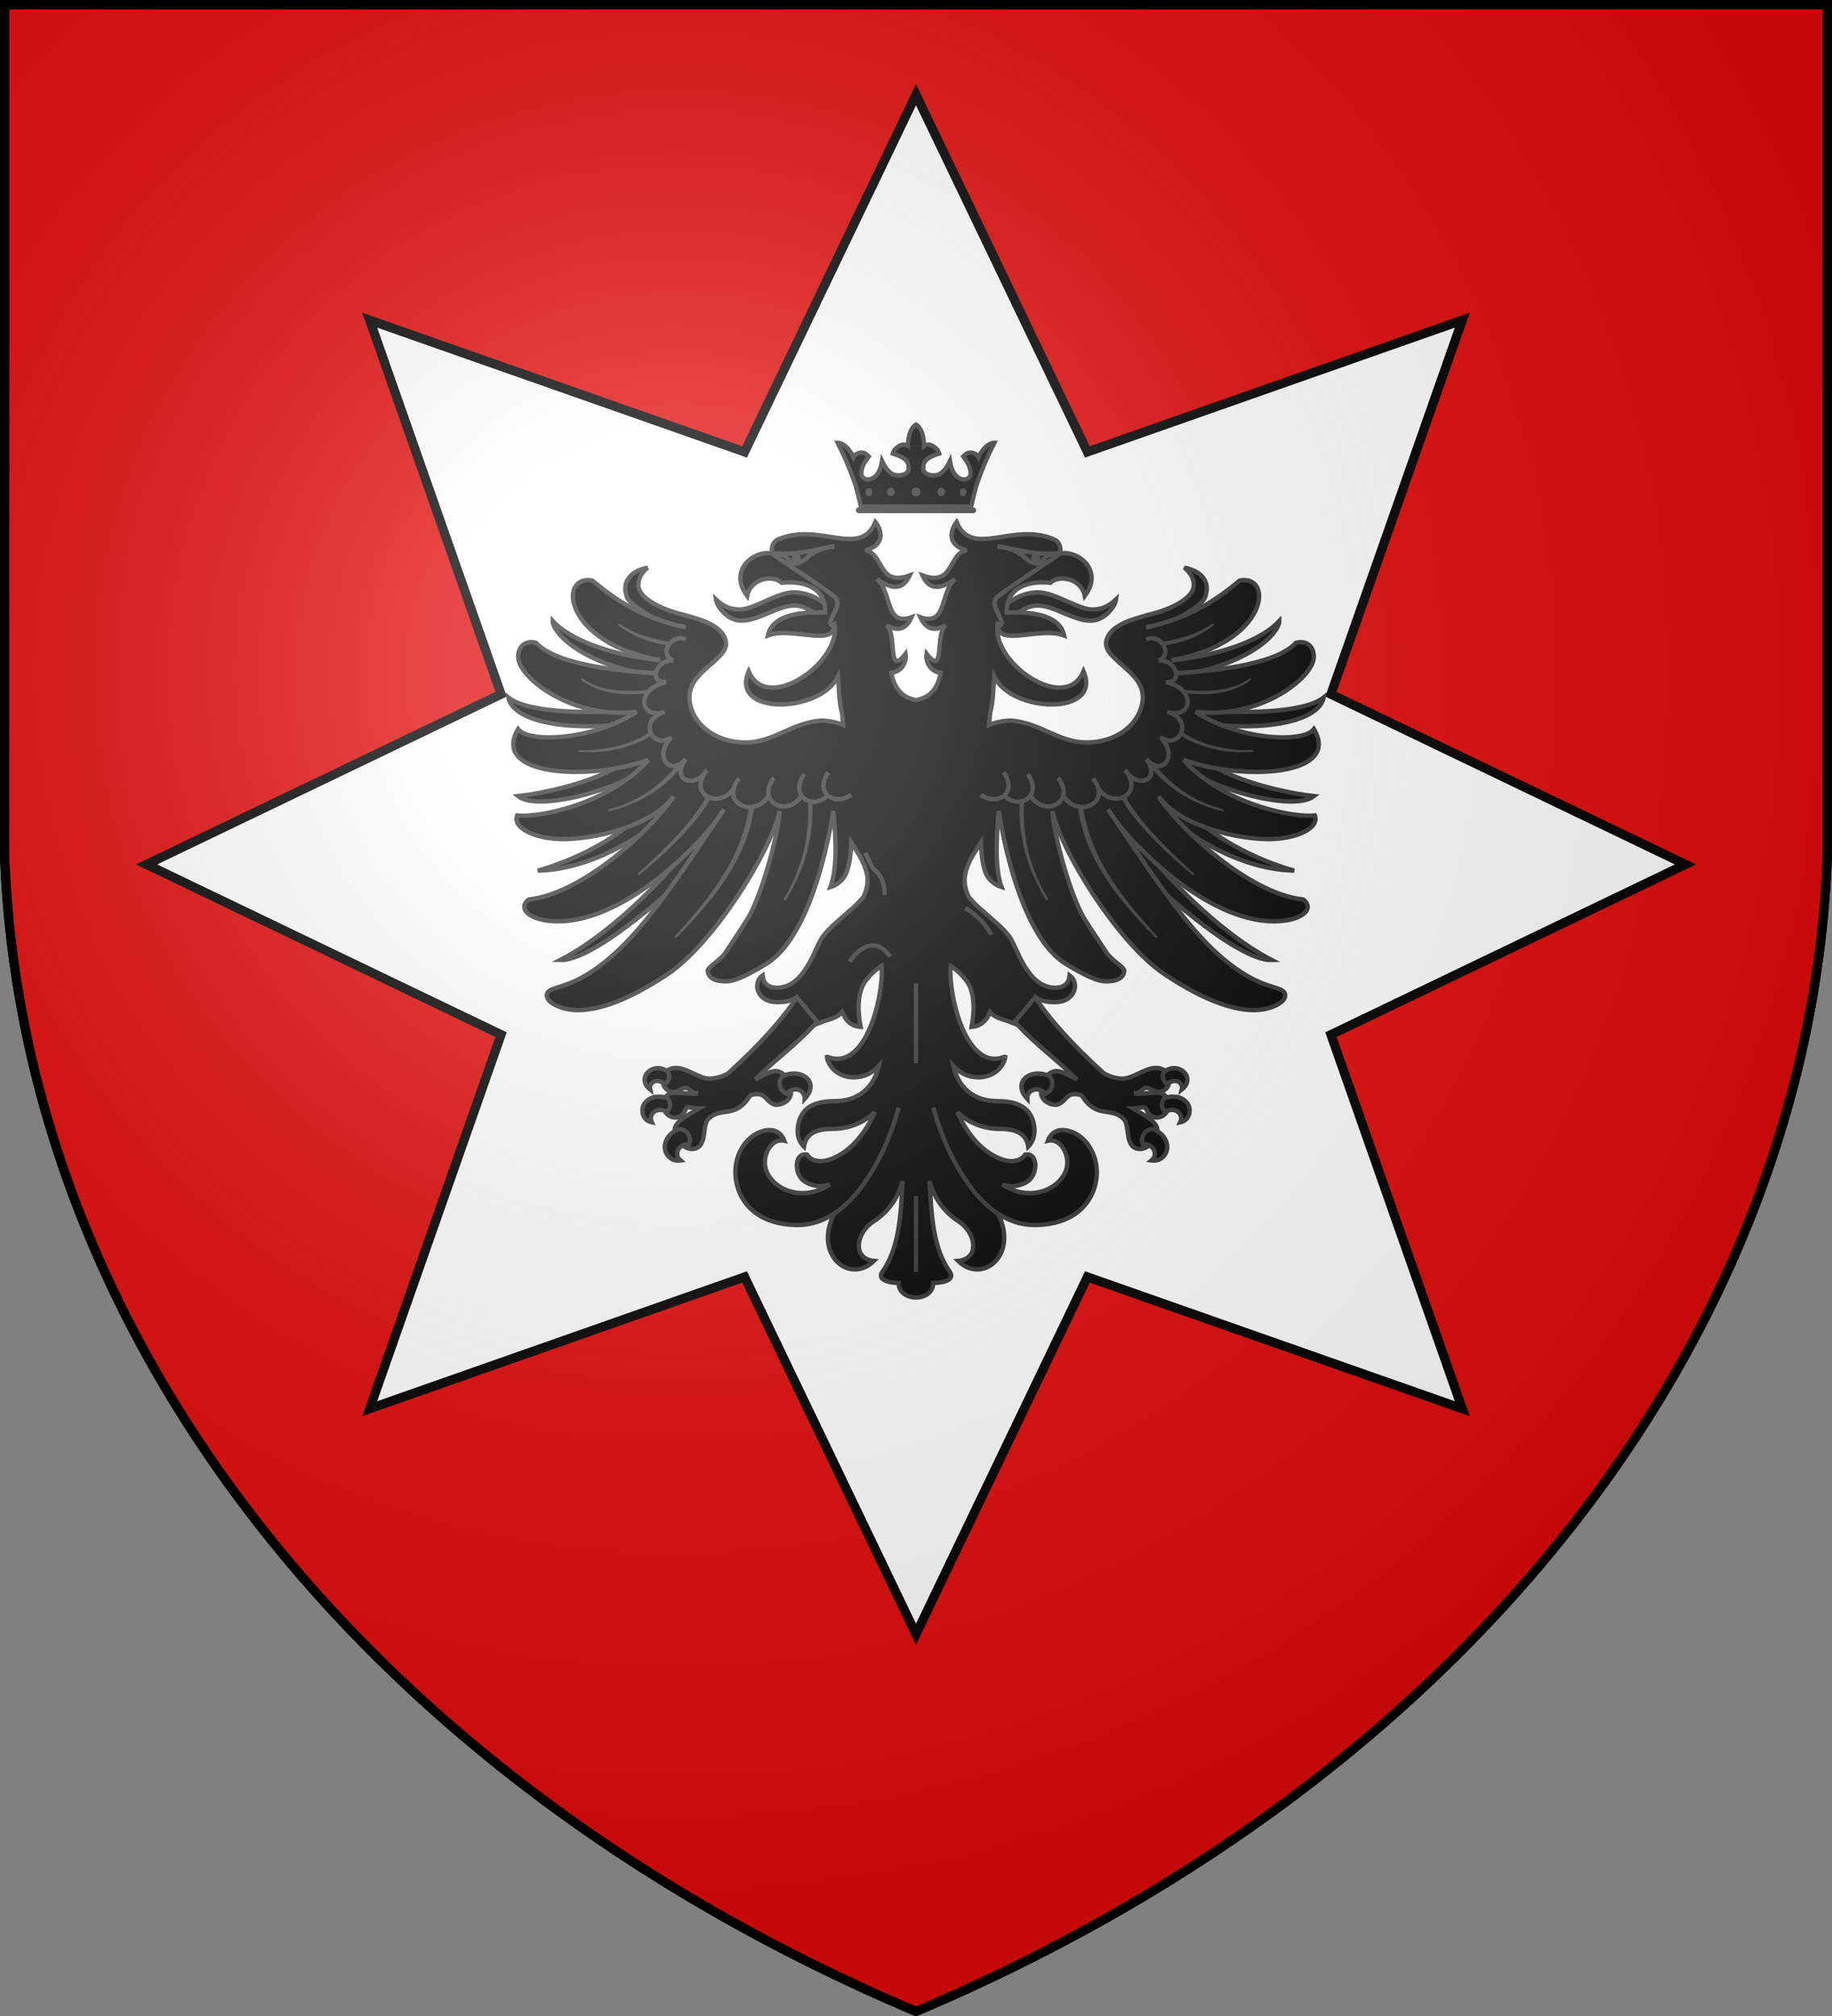
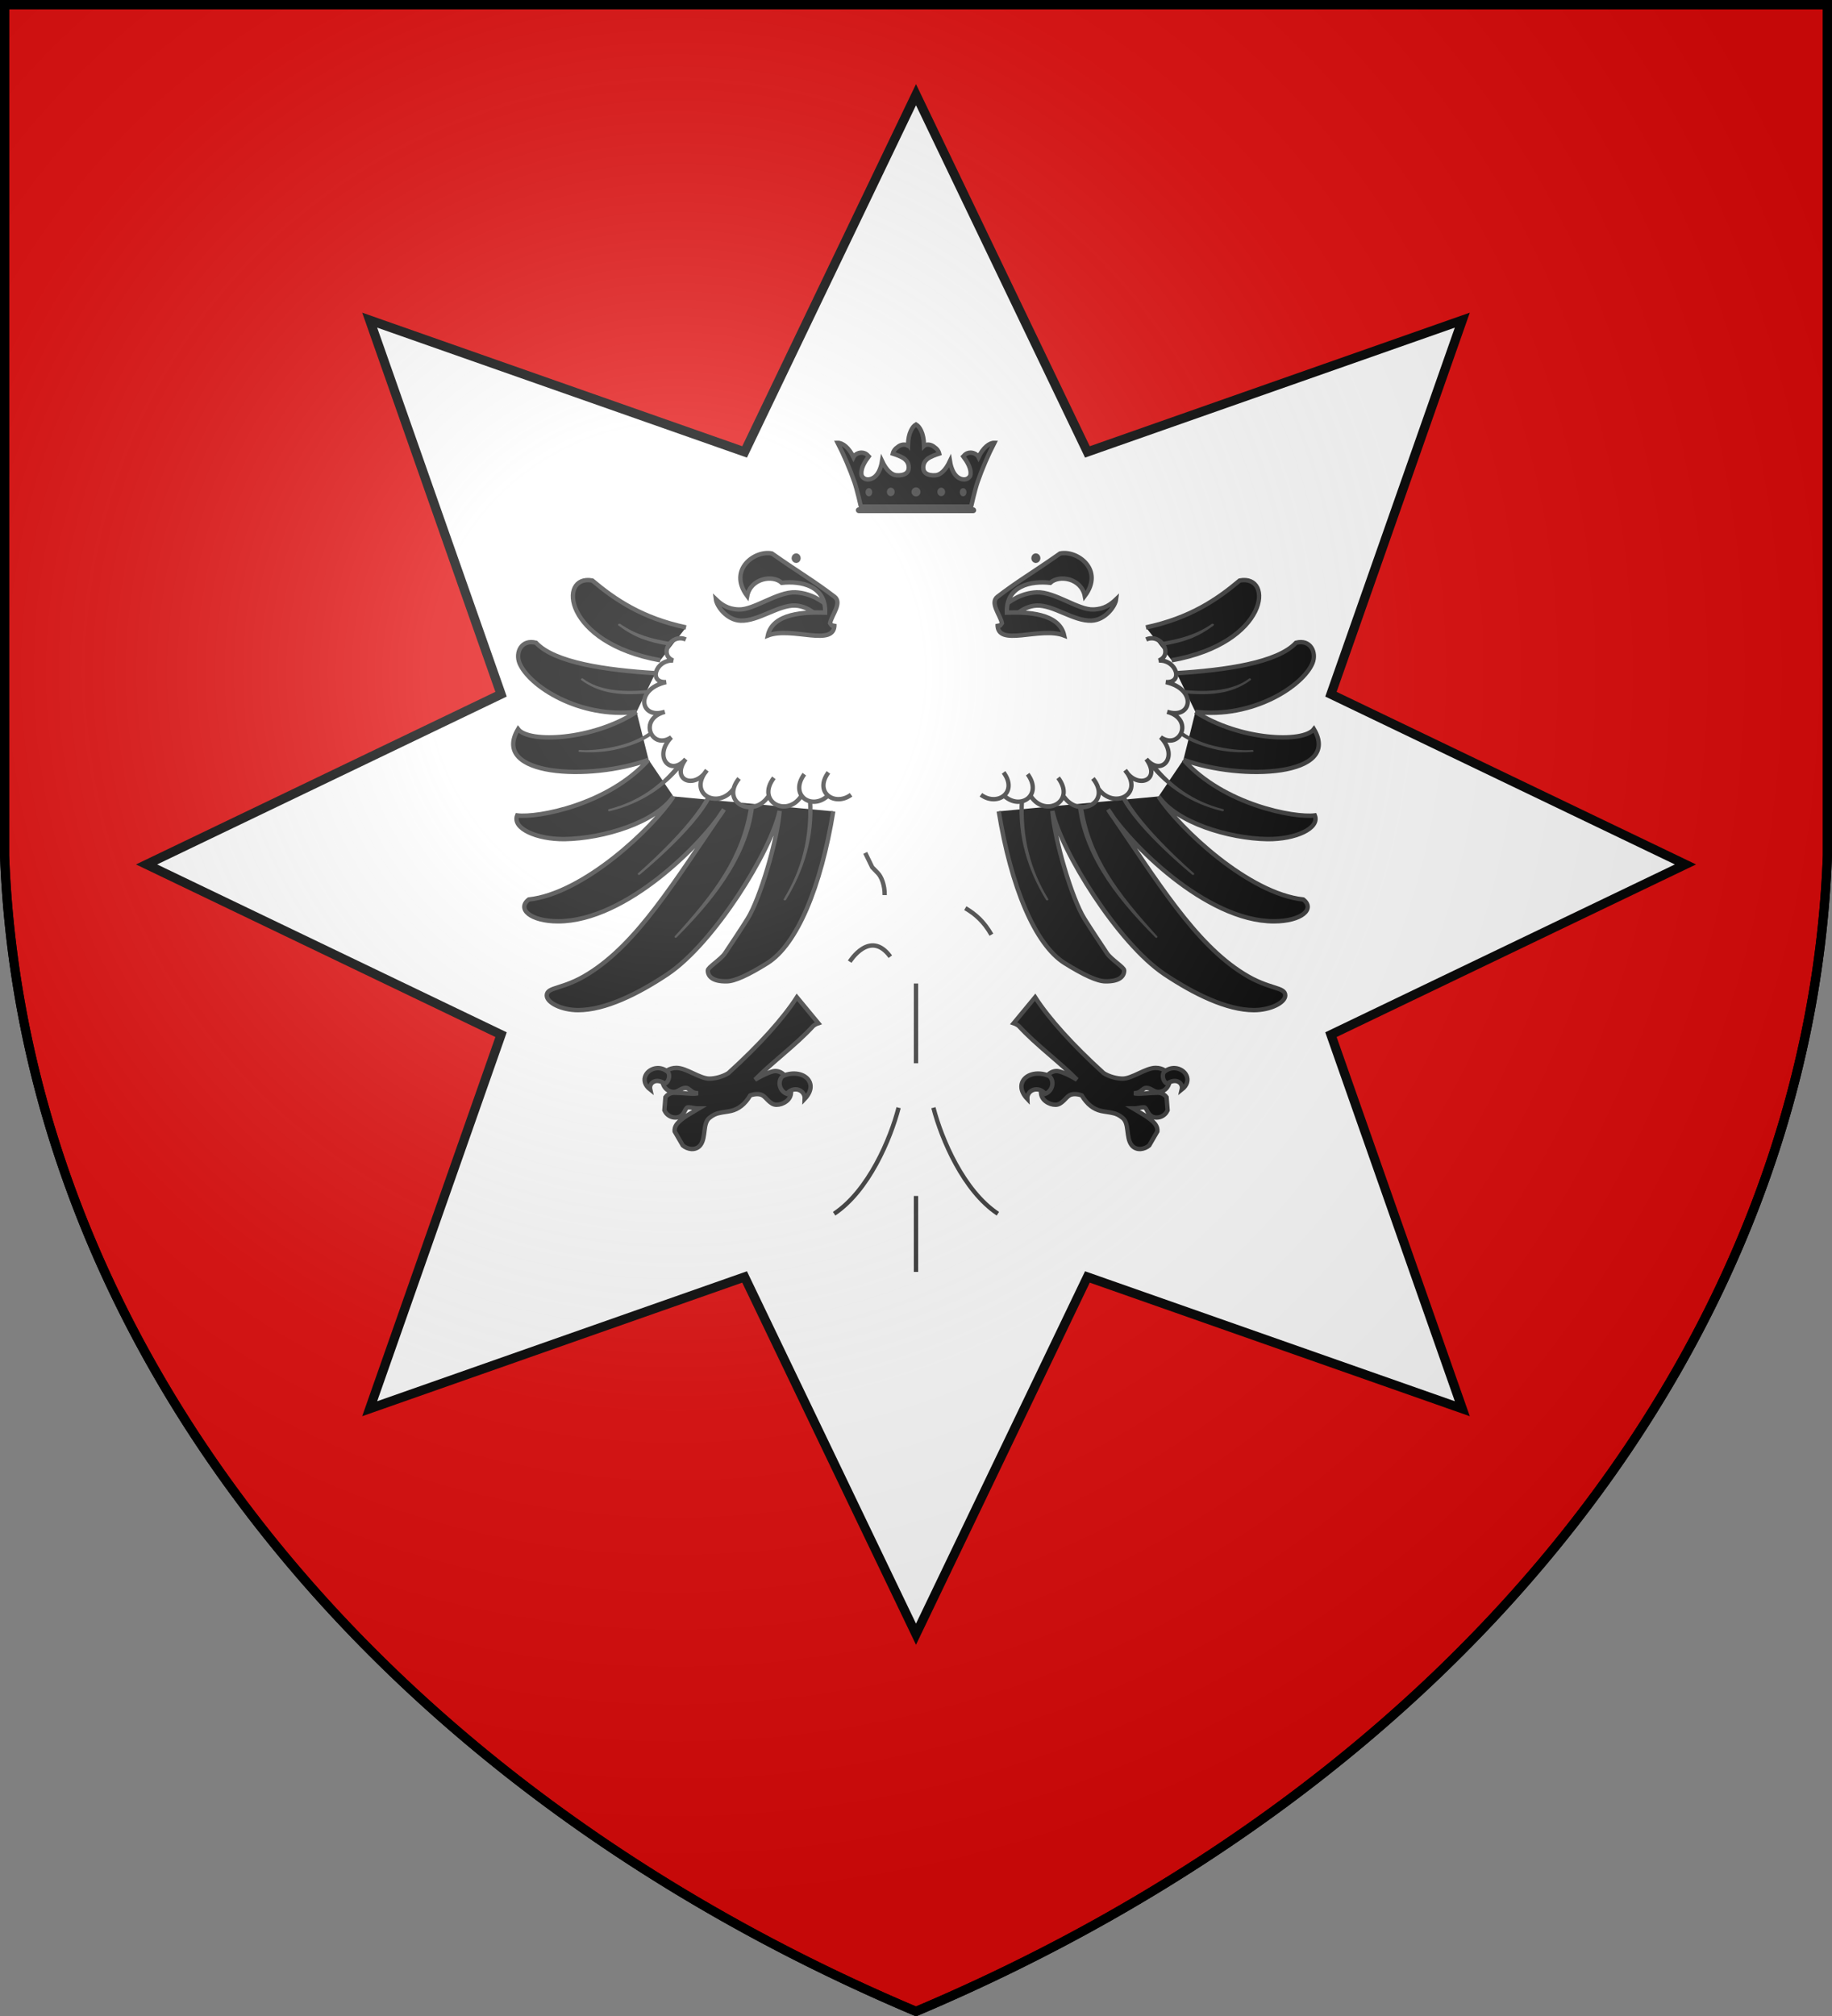
<svg xmlns="http://www.w3.org/2000/svg" xmlns:xlink="http://www.w3.org/1999/xlink" version="1.1" width="600" height="660" fill="#e20909" stroke="#000" stroke-width="3">
  <rect width="100%" height="100%" fill="#808080" stroke="none" />
  <defs>
    <radialGradient id="G" cx="221" cy="226" r="300" gradientTransform="matrix(1.35,0,0,1.35,-77,-85)" gradientUnits="userSpaceOnUse">
      <stop offset="0" stop-color="#fff" stop-opacity=".3" />
      <stop offset=".2" stop-color="#fff" stop-opacity=".25" />
      <stop offset=".6" stop-color="#666" stop-opacity=".13" />
      <stop offset="1" stop-color="#000" stop-opacity=".13" />
    </radialGradient>
    <g fill="#000" stroke="#333" id="E" transform="matrix(.475 0 0 .48 157.5 138)">
      <path d="M 332.57 23.754 C 332.683 23.632 333 23.413 333 23.413 C 334.27 21.84 336 21.22 337.58 21.22 C 340 21.22 342.306 22.622 343.128 24.323 C 346.25 17.8 350.62 14.476 354 14.543 C 349.747 22.705 345.61 32.247 342.427 41.303 C 340.604 46.496 338 58 338 58 L 262 58 C 262 58 259.396 46.496 257.573 41.303 C 254.39 32.247 250.254 22.705 246 14.543 C 249.38 14.476 253.75 17.8 256.873 24.323 C 257.694 22.622 260 21.22 262.422 21.22 C 264 21.22 265.728 21.84 267 23.413 C 267 23.413 267.317 23.632 267.432 23.754 C 265 27 261.352 32.27 262.58 37 C 264.625 40.422 268.437 39.88 271 38.133 C 273.442 36.53 275.708 32.732 276.604 27 C 279.685 33.46 283.3 36.484 286.61 36.675 C 292.142 37 295 35 295 31.418 C 295 31.408 295 31.397 295 31.388 C 295 28.762 293.88 27 292.203 25.563 C 289.698 23.708 286.365 22.663 284 21.888 C 284.49 19.898 285.714 18.47 287.2 17.537 C 289.513 15.45 292.82 15.274 294.476 16.546 C 294.478 16.547 294.48 16.548 294.482 16.55 C 294.486 16.456 294.504 16 294.51 15.815 C 294.57 12 295.296 8.752 296.456 6.32 C 297.406 4.286 298.637 2.8 300 2 C 301.364 2.8 302.595 4.286 303.544 6.32 C 304.705 8.752 305.43 12 305.49 15.815 C 305.497 16 305.516 16.456 305.518 16.55 C 305.52 16.548 305.522 16.547 305.524 16.546 C 307.18 15.274 310.488 15.45 312.8 17.537 C 314.286 18.47 315.51 19.898 316 21.888 C 313.637 22.663 310.302 23.708 307.797 25.563 C 306.12 27 305 28.762 305 31.388 C 305 31.397 305 31.408 305 31.418 C 305 35 307.858 37 313.39 36.675 C 316.702 36.484 320.315 33.46 323.398 27 C 324.293 32.732 326.558 36.53 329 38.133 C 331.565 39.88 335.376 40.422 337.423 37 C 338.648 32.27 335 27 332.57 23.754 Z" />
      <circle id="C" cx="300" cy="48" r="1.6" />
      <rect width="80" height="1" x="260" y="60" rx=".5" />
-       <path d="M 328 68.559 C 323.472 74.3 321.27 84.432 335 87.845 C 322 89.836 326.458 113 304.443 104.949 C 309 114.814 316.217 115 327 107.481 C 316.424 116 321.681 140 303 133.487 C 307.229 142.794 313.938 142.786 320.51 138.896 C 312.9 144.81 320.262 174.862 307.3 158.4 C 306.318 164.737 310.429 170.7 317 171.359 C 315.518 180.469 310.6 188.315 300 190 C 289.533 188.315 284.618 180.469 283 171.359 C 289.7 170.7 293.818 164.737 292.837 158.4 C 279.875 174.862 287.247 144.81 279.626 138.896 C 286.2 142.786 292.9 142.794 296.943 133.487 C 278.456 140 283.712 116 273 107.481 C 283.92 115 291 114.814 295.694 104.949 C 273.679 113 277.969 89.836 265 87.845 C 278.866 84.432 276.664 74.3 272 68.559 C 261.382 94 232.259 67.375 203.664 81 C 197.68 85.894 202.312 92.266 202.413 98.4 C 212.43 104.247 224.481 108.795 234.548 114.549 C 243.544 124 240 131.946 240 140.292 L 243.743 138.2 C 248.792 164 197 200 184.65 170.312 C 171.316 200.913 234.23 198.934 246.242 173.8 C 246.925 180.952 246.676 190.539 248.92 198.412 L 249.812 206.964 C 248.737 206.528 247.5 206 246 205.654 C 242.49 204.673 238 203.9 234 204 C 224.495 204.823 216.729 208.259 209 211.588 C 201.6 214.917 194.461 218 186 218.744 C 163 220.3 145.752 207 143.856 190.2 C 142.754 180.353 149.375 173.646 156 167.781 C 159.441 164.849 162.774 162 165.281 159.317 C 167.788 156.575 169.378 153.8 169 150.677 C 168.494 145.9 165 142 159.836 139 C 154.653 136 147.828 134 140.554 132 C 130.531 129.694 119.4 125.561 113.328 120 C 110.291 117.421 108.455 114.438 108.597 111 C 108.739 107.853 110 103.661 115 99.671 C 108 101 103.7 103.867 101.456 107.481 C 99 111 99 115.463 100.743 119.786 C 103 126 122.817 136.361 130.84 140 C 129 141.639 127.526 143.3 125.945 144.957 C 33.7 241 136.225 271 202.775 265 C 225.852 262.871 234.373 286.379 242.939 265.868 C 243.8 273.639 244.433 282.626 244.544 291 C 244.69 302 243 312.515 241 317.528 C 245.44 316.251 250 312.69 251.955 307.93 C 253.912 303 254.857 297 255.257 290.737 C 255.332 289.541 255.312 288.369 255.347 287 C 259 293 262.629 297.926 264.8 303.915 C 265.936 307 266.712 310.325 266.593 313.6 C 266.465 317 265.5 320.697 263.917 323.9 C 263.512 324.716 262.837 325.392 262.22 326 C 259.63 328.964 257 331.39 253.83 334 C 247.314 339.8 239.682 345.732 235.53 351.562 C 234.225 353.394 232.847 356.431 231 360 C 229.465 363.621 227.5 367.745 225 371.633 C 220.244 379.41 213.7 386.2 204.2 386.2 C 201 386.2 198.5 385.33 196.88 383.851 C 195.253 382.373 194.417 380.279 194.2 377.741 C 190.634 380.23 189.633 384.8 191.255 388.738 C 192.876 392.673 197 396 204.556 396 C 210.527 396 213.45 395.2 217.856 392.664 L 230 411.339 C 231.857 410.793 236 409 238.3 408.46 C 242.354 407.277 246.613 405.738 249 402.787 C 249.673 404 250.215 405.2 250.883 406.279 C 253 409.8 256.353 412.456 261.818 412.9 C 259.636 401.466 260 392.478 262.755 385.945 C 264.716 380.938 271 374.486 276.234 371.285 C 276.641 374.954 276.448 380 275.6 386.2 C 274.546 393.882 272.531 402.688 269.45 410.642 C 266.367 418.597 262.272 425.713 257.22 430 C 252 434.492 246 436 239 433.332 C 239 433.329 239 433.329 239 433.332 C 239 433.329 239 433.329 238.921 433.332 C 238.891 433.329 238.862 433.329 238.831 433.332 C 238.797 433.357 238.768 433.385 238.743 433.418 C 238.713 433.415 238.682 433.415 238.653 433.418 L 238.653 433.5 C 238.619 433.531 238.59 433.559 238.565 433.592 L 238.565 433.68 L 238.565 433.766 L 238.565 433.855 C 240.788 442.748 248.917 447.293 257 447.293 C 263.962 447.293 269.56 444.46 273.912 440 C 274 439.815 274.219 439.677 274.36 439.526 C 273.377 443.744 271.429 448.824 267.843 453.227 C 263 458.964 255.7 463.526 243.742 463.526 C 235.319 463.526 227 465.244 222.4 471.2 C 220.375 473.738 218.792 477.719 218.48 482 C 218 486.33 219 491 222.765 494.635 C 223.34 491 224.831 487.9 227.853 485.8 C 230.876 483.654 235.494 482.461 242 482.461 C 253.627 482.461 264 478.291 271.592 471 C 268.836 477.591 264.394 484.675 259 490.665 C 253.4 497 246 501.8 239.725 503.6 C 236.5 504.6 233.5 504.762 231 504 C 228.456 503.62 226.432 502.31 224.9 500 C 222.556 499.573 220.867 500.227 219.731 501.485 C 218.594 502.743 218 504.514 217.856 506.459 C 217.6 510.35 219 514.929 222.23 517.543 C 224.862 519.762 228.634 521 232.4 521.47 C 235.374 521.8 238 521 240.618 520.422 C 218.813 534.44 195.8 520.747 195.8 505.325 C 195.8 501.816 197 497.527 199.468 494.5 C 201.8 491.483 205 489.7 209.243 490.535 C 207.61 486.3 204.238 483.249 199.379 483.249 C 192.767 483.249 186.731 486.774 182.42 492 C 178 497.349 175.457 504.463 175.457 511.696 C 175.457 520.618 178.638 529.687 185.632 536.567 C 192.627 543.448 203.487 548 218.66 548 C 227.836 548 236 545 243.565 540.319 C 229 568.743 254.592 588.7 271 572.5 C 255.457 570.969 259 553 270.523 545.73 C 281.762 538.465 287.842 528.8 290.786 518 C 289.544 541.731 288.325 563.913 276.772 580 C 273.3 584.854 280 587.529 288 587.53 C 288 600.546 311.6 601 311.941 587.53 C 320.2 587.529 326.827 584.854 323.365 580 C 311.812 563.913 310.593 541.731 309.35 518 C 312.294 528.8 318.375 538.465 329.614 545.73 C 341 553 344.679 570.969 329 572.5 C 345.545 588.7 371 568.743 356.571 540.319 C 364 545 372.3 548 381.476 548 C 396.65 548 407.51 543.448 414.5 536.567 C 421.5 529.687 424.679 520.618 424.679 511.696 C 424.679 504.463 422 497.349 417.717 492 C 413.4 486.774 407.369 483.249 400.758 483.249 C 395.9 483.249 392.526 486.3 390.893 490.535 C 395 489.7 398.331 491.483 400.669 494.5 C 403 497.527 404.329 501.816 404.329 505.325 C 404.329 520.747 381.324 534.44 359.519 520.422 C 362 521 364.763 521.8 367.73 521.47 C 371.5 521 375.275 519.762 377.9 517.543 C 381 514.929 382.538 510.35 382.28 506.459 C 382 504.514 381.542 502.743 380.4 501.485 C 379.27 500.227 377.58 499.573 375.229 500 C 373.7 502.31 371.681 503.62 369 504 C 366.636 504.762 363.63 504.6 360.4 503.6 C 354 501.8 346.735 497 341 490.665 C 335.742 484.675 331.3 477.591 328.544 471 C 336 478.291 346.5 482.461 358 482.461 C 364.643 482.461 369.261 483.654 372.283 485.8 C 375.3 487.9 376.797 491 377.372 494.635 C 381 491 381.968 486.33 381.657 482 C 381.345 477.719 379.762 473.738 377.729 471.2 C 372.945 465.244 364.818 463.526 356.394 463.526 C 344.432 463.526 336.965 458.964 332.293 453.227 C 328.7 448.824 326.76 443.744 325.776 439.526 C 325.918 439.677 326 439.815 326.224 440 C 330.576 444.46 336 447.293 343 447.293 C 351.219 447.293 359.348 442.748 361.571 433.855 L 361.571 433.766 L 361.571 433.68 L 361.571 433.592 C 361.546 433.559 361.517 433.531 361.483 433.5 L 361.483 433.418 C 361.454 433.415 361.423 433.415 361.393 433.418 C 361.368 433.385 361.339 433.357 361.3 433.332 C 361.274 433.329 361.245 433.329 361.215 433.332 C 361 433.329 361 433.329 361 433.332 C 361 433.329 361 433.329 361 433.332 C 354 436 347.969 434.492 342.917 430 C 337.865 425.713 333.769 418.597 330.687 410.642 C 327.6 402.688 325.591 393.882 324.528 386.2 C 323.7 380 323.495 374.954 323.9 371.285 C 329 374.486 335.42 380.938 337.381 385.945 C 340 392.478 340.5 401.466 338.318 412.9 C 343.784 412.456 347 409.8 349.254 406.279 C 350 405.2 350.463 404 350.949 402.787 C 353.523 405.738 357.782 407.277 361.839 408.46 C 364 409 368.279 410.793 370 411.339 L 382.28 392.664 C 386.688 395.2 389.6 396 395.581 396 C 402.951 396 407.26 392.673 408.882 388.738 C 410.5 384.8 409.5 380.23 405.936 377.741 C 405.719 380.279 404.883 382.373 403.256 383.851 C 401.629 385.33 399 386.2 395.938 386.2 C 386.435 386.2 379.892 379.41 375 371.633 C 372.629 367.745 370.672 363.621 369 360 C 367.29 356.431 365.9 353.394 364.6 351.562 C 360.454 345.732 352.822 339.8 346.3 334 C 343 331.39 340.5 328.964 337.917 326 C 337.3 325.392 336.624 324.716 336.22 323.9 C 334.637 320.697 333.671 317 333.543 313.6 C 333.424 310.325 334.2 307 335.328 303.915 C 337.5 297.926 341 293 344.8 287 C 344.824 288.369 344.8 289.541 344.879 290.737 C 345.28 297 346.224 303 348 307.93 C 350 312.69 354.696 316.251 359 317.528 C 357 312.515 355.446 302 355.592 291 C 355.7 282.626 356.332 273.639 357 265.868 C 365.764 286.379 374.285 262.871 397.362 265 C 463.912 271 566.448 241 474 144.957 C 472.6 143.3 471 141.639 469.296 140 C 477.32 136.361 497 126 499.394 119.786 C 500.955 115.463 501 111 498.68 107.481 C 496.431 103.867 492 101 485 99.671 C 490 103.661 491.4 107.853 491.539 111 C 491.682 114.438 489.845 117.421 486.8 120 C 480.735 125.561 469.6 129.694 459.583 132 C 452.3 134 445.483 136 440.3 139 C 435 142 431.642 145.9 431 150.677 C 430.759 153.8 432.349 156.575 434.856 159.317 C 437.363 162 440.695 164.849 444 167.781 C 450.762 173.646 457.383 180.353 456.28 190.2 C 454.384 207 436.967 220.3 414 218.744 C 405.676 218 398.471 214.917 390.939 211.588 C 383.4 208.259 375.642 204.823 366 204 C 362 203.9 357.647 204.673 354 205.654 C 352.616 206 351.4 206.528 350.325 206.964 L 351.216 198.412 C 353.461 190.539 353.212 180.952 353.895 173.8 C 365.9 198.934 428.821 200.913 415.486 170.312 C 403 200 351.344 164 356.393 138.2 L 360 140.292 C 360 131.946 356.592 124 365.6 114.549 C 375.655 108.795 387.7 104.247 397.723 98.4 C 397.825 92.266 402.456 85.894 396.472 81 C 367.878 67.375 338.754 94 328 68.559 Z" />
      <g id="U">
-         <path d="M 123.7 162.8 C 92.6 159.8 62.4 150 49.5 136 C 49.2 142.9 66.5 164 116 173 M 99.4 196.7 C 80 199 33.2 199.6 18.9 188.2 C 21.7 203 54 212 103.7 205.9 M 147.3 285.4 C 130.7 307 92.7 347.8 54.7 367.3 C 78 368 136.2 317.8 165.6 286.2 M 116.9 258.7 C 101.8 282.5 62.2 300.2 39.2 306.3 C 77.2 305.5 113.5 281.65 130.6 266 M 109 225.4 C 85.4 246.2 40.4 253.9 25.6 255.5 C 40.8 267.2 102.7 248.3 116 234.3" />
        <path d="M 132.825 255.7 C 118 277.933 70.558 322 33 326 C 24.627 332.3 34 340.884 53.243 340.884 C 100.425 340.884 154 286.545 167.584 264.564 C 133.36 314 107.964 355.826 74 376.7 C 56.451 387.613 45.414 385.388 45.414 391.451 C 45.414 396.382 55.728 401.45 67 401.45 C 85.628 401.45 108.288 390.395 128.6 377 C 160.8 355.7 200 293 205.961 265.626 C 204.393 285.956 192.393 325.572 183.951 339 C 180 345.338 171.892 357.365 168.348 362.636 C 165.445 366.954 156.459 372.272 156.459 374.362 C 156.459 378.328 159.64 382 169.481 381.8 C 174.872 381.8 184.418 377.495 197.5 369.4 C 218 356.684 234.48 317.239 242.939 265.868 M 141.439 140.434 C 111 134 92.513 121.465 76.814 108.438 C 53 104 56.6 150.966 123.697 162.841 M 120.256 171.631 C 86.528 169.542 50.767 164.549 38 150.9 C 27.939 148.323 23.654 157.5 26.6 164.725 C 33 180.245 67.731 202.723 107.352 198 M 107.352 198 C 77 217.5 32.892 219.428 25.63 209.779 C 6.355 242 75.232 245.251 115.612 230.7 M 115.612 230.7 C 87.969 261.37 39.22 270.437 25 268.66 C 21.5 277.517 38.438 285 57.659 284.816 C 84.595 284.363 120.279 273.519 132.729 255.723" />
        <path d="M 162 121.2 C 165.6 124.6 170 128 177.7 128.2 C 188 128.7 204.4 116 216.8 116.5 C 227 117 235 122 240 126.5 L 238 139 C 235 135 227.3 126 216.8 125.5 C 205.3 125 191.2 136.3 179 135.8 C 169.5 135.4 162.6 126 162 121.2 Z" />
-         <path d="M 200.8 89.8 C 217.5 91.3 228 87.8 243.7 85 C 236.8 85.8 229 88.8 224.7 93 C 222 95.4 217.8 98 214.8 96.4 C 212.5 95.2 211 92.2 209 91.3 C 207.9 90.4 204.5 91.6 200.8 89.8 Z" />
        <path d="M 217.856 392.665 C 208.422 407.2 191.9 425.352 170.62 444.438 C 166.9 446.784 161.474 448.234 157.4 448.19 C 154.159 448.155 150.218 446.349 146.252 444.525 C 142.285 442.7 138.297 440.86 134.737 440.86 C 132.354 440.86 130 441.528 128.31 442.692 L 125.185 450.285 C 125.919 454.569 129.2 457.266 133 457.266 C 134.59 457.266 135.9 456.478 137.236 455.782 C 138.565 455 139.9 454.473 141.342 454.473 C 142.224 454.473 143 455 144 455.782 C 145 456.527 146 457.443 147.412 457.8 C 148 457.964 148.848 458 149.644 458.138 C 149.351 458.2 149 458.268 148.751 458.313 C 145.524 458.827 139 457.8 133.3 457.8 C 130.724 457.8 128.6 459 127.238 460.844 L 126.524 469.745 C 126.843 470.419 127.2 471 127.685 471.665 C 129.135 473.423 131.385 474.719 134.2 474.719 C 135.85 474.719 137 474.2 138 473.497 C 139 472.791 139.661 471.862 140.182 470.967 C 140.7 470 141 469.218 141.5 468.61 C 141.932 468 142.268 467.738 142.77 467.738 C 144.4 467.738 145.715 468 147.144 468.261 C 148 468.427 149 468.531 150.268 468.523 C 149.185 469.157 148 469.819 147 470.443 C 143.9 472.276 140.868 474 138.486 475.941 C 136 477.8 134.336 479.756 133.755 481.875 C 133.546 482.636 133.529 483.379 133.576 484.144 L 139.2 493.743 C 140.641 495 142.88 496 145.18 496.186 C 147.48 496.278 149.848 495.497 151.429 493.394 C 153.4 490.786 153.75 487 154.196 483.533 C 154.642 480 155.233 476.824 157.5 475 C 159.922 473 162.152 472 164.55 471.577 C 166.949 471 169.523 470.83 172.495 470.181 C 177.582 469 182 465.743 185.7 459.622 C 188.181 458.7 191.845 458.185 194.275 459.622 C 195.543 460.371 196.813 461.893 198.292 463.287 C 199.771 464.681 201.562 466 203.826 466 C 206 466 208.567 465.168 210.5 463.723 C 212.476 462.279 213.824 460.162 213.824 457.528 C 213.824 457 213.762 456.715 213.735 456.3 L 209.45 445.921 C 207.756 444.238 205.597 443 203 443 C 200.938 443 197.814 444.342 194.632 445.834 C 192.575 446.8 190.883 447.841 189 448.9 C 200 437.624 217.413 425 229 412.4 C 229.677 411.773 231 410.923 232.658 410.376 Z" />
        <path d="M 121.683 441 C 114.354 441.3 108.746 449.466 116.774 455.673 C 115.622 450.85 121 447.442 126.86 451.659 C 129.232 450.686 130.869 446.23 129 443.718 C 126.8 441.7 124 440.915 121.683 441 Z M 214.517 444.765 C 212.3 444.922 210 445.491 208 446.51 C 204.263 450 205.848 456.75 210.946 458.553 C 215.452 452.893 223.576 455.68 223.265 462 C 229 456 228 450.429 224.247 447.383 C 221.8 445.379 218.2 444.5 214.517 444.765 Z" />
-         <path d="M 123 460.473 C 122.533 460.46 121.962 460.518 121.415 460.56 C 117.77 460.841 114.833 462.4 112.935 464.923 C 110 468.752 110.781 476.53 117.845 478 C 115.278 472.778 120.391 467 128.3 470.683 C 130.837 468.966 131.263 464 128.646 461.433 C 126.7 460.843 124.846 460.51 123 460.473 Z M 136.59 482.638 C 130.912 484.547 127 489.337 126.771 494.332 C 126.464 499 130.5 505 137.661 504 C 132.722 500 136.25 492.328 143.553 493 C 145.72 488 141.857 482.363 136.59 482.638 Z" />
        <path d="M 200.656 90 C 189 87.544 170 101 183.624 119 C 186 106.82 201.364 104.327 207.426 110 C 220.616 108.546 238 111.894 237.356 130.316 C 223.512 129.875 201.2 130.542 197.822 145.953 C 214.497 139.562 244.347 154.428 243.742 138.2 C 242.4 141 241.429 138.276 240.761 137.465 C 242 131.696 249.26 123.623 243.791 119.494 C 228.915 108.26 220.816 104 200.656 90 Z" />
        <g fill="#333">
          <ellipse cx="282.6" cy="48" rx="1.2" ry="1.4" />
          <ellipse cx="267.5" cy="48.2" rx=".8" ry="1.3" />
          <path d="M 219 93.2 C 219 94.2 218.3 95 217.4 95 C 216.5 95 215.7 94.2 215.7 93.2 C 215.7 92.2 216.5 91.4 217.4 91.4 C 218.3 91.4 219 92.2 219 93.216 Z" />
          <path stroke="none" d="M 94.93 139.22 C 105.936 147.297 115.259 150.519 130 152.919 C 130 152.919 132 150.65 132 150.65 C 117.7 148.272 107 145.5 96 138 C 95 137.5 94 138.635 94.93 139.22 Z M 69.238 176.376 C 80.214 184.34 93.4 187.436 115 185.358 L 118 182.79 C 96.833 185.263 80.621 183 70.4 175.329 C 69.5 174.65 68.515 175.852 69.238 176.376 Z M 117 211.241 C 110.251 216.353 100.2 220.276 90.946 222 C 81.7 224 72.946 224.4 68.3 224 C 67 223.944 66.944 225.269 68 225.365 C 73 225.768 82.347 225.91 91.781 224 C 101.215 222 111.81 218.395 117.88 213.716 L 117 211.241 Z M 138.286 234 C 138.286 234 134.835 234.566 134.835 234.566 C 123.956 247.856 109.293 259 88.3 264.379 C 87.2 264.669 87.715 266 88.858 265.739 C 110.64 260.62 127.483 248.845 138.53 235.349 L 138.286 234 Z M 155.935 254.942 C 145 276.825 108.459 308 108.459 308 C 107.592 308.9 108.926 309.7 109.624 309 C 109.624 309 147.894 278.226 158.919 256 L 155.935 254.942 Z M 225.466 258.3 C 227 283.327 221.239 305.497 208.817 325.64 C 208.275 326.519 209.842 327 210.366 326.23 C 222.9 305.894 230 283.445 228.426 258 L 225.466 258.3 Z M 184.892 262.544 C 179.696 296.873 160.816 321.557 133.736 351 C 133 351.694 134.217 352.679 135 351.8 C 156.875 330 184 299.466 188.4 262.641 L 184.892 262.544 Z" />
        </g>
        <path fill="none" d="M 243.565 540.319 C 267.281 524.7 282.361 489.532 288 468 M 239.617 239.32 C 229.4 253 244 262.8 255.234 254.568 M 223 240.514 C 212.424 254.884 228 265.472 239.233 255.248 M 202 243 C 189.476 259.345 211 270.397 220.849 255.51 M 178 243.446 C 164.651 259.887 187.662 270.839 198 255.897 M 141.281 148.631 C 131 144.253 122.476 159 132.538 163 C 120.432 162.446 115.343 178.369 127.7 177.733 C 105.758 182.654 109.824 203.5 126.773 198 C 108 203 117.955 224.486 131.293 215.35 C 118.433 228.6 130.897 242.46 141.2 230.253 C 130.546 244.778 147.451 251 155.737 237.873 C 142.274 254.315 163.9 265 174.4 250.223" />
      </g>
      <use xlink:href="#U" transform="scale(-1,1)" x="-600" />
      <path fill="none" d="M 265 294.2 269.8 304 273.7 308 C 276 310.3 278.5 316 278.4 323 M 254.3 368.4 C 254.3 368.4 268.3 346 282.3 365 M 300 580 L 300 528.2 M 300 383.3 L 300 437.7 M 334 331.9 C 341 336 346.8 341 352 350" />
    </g>
  </defs>
  <path id="S" d="M1.5 1.5h597V280A570 445 0 0 1 300 658.5 570 445 0 0 1 1.5 280Z" />
  <path fill="#fff" d="M 478.924 104.81 L 435.897 227.271 L 552 283 L 435.897 338.729 L 478.924 461.19 L 356.136 418.049 L 300 535 L 243.863 418.049 L 121.076 461.19 L 164.103 338.729 L 48 283 L 164.103 227.271 L 121.076 104.81 L 243.863 147.951 L 300 31 L 356.136 147.951 Z" />
  <use xlink:href="#E" />
  <use xlink:href="#S" fill="url(#G)" />
</svg>